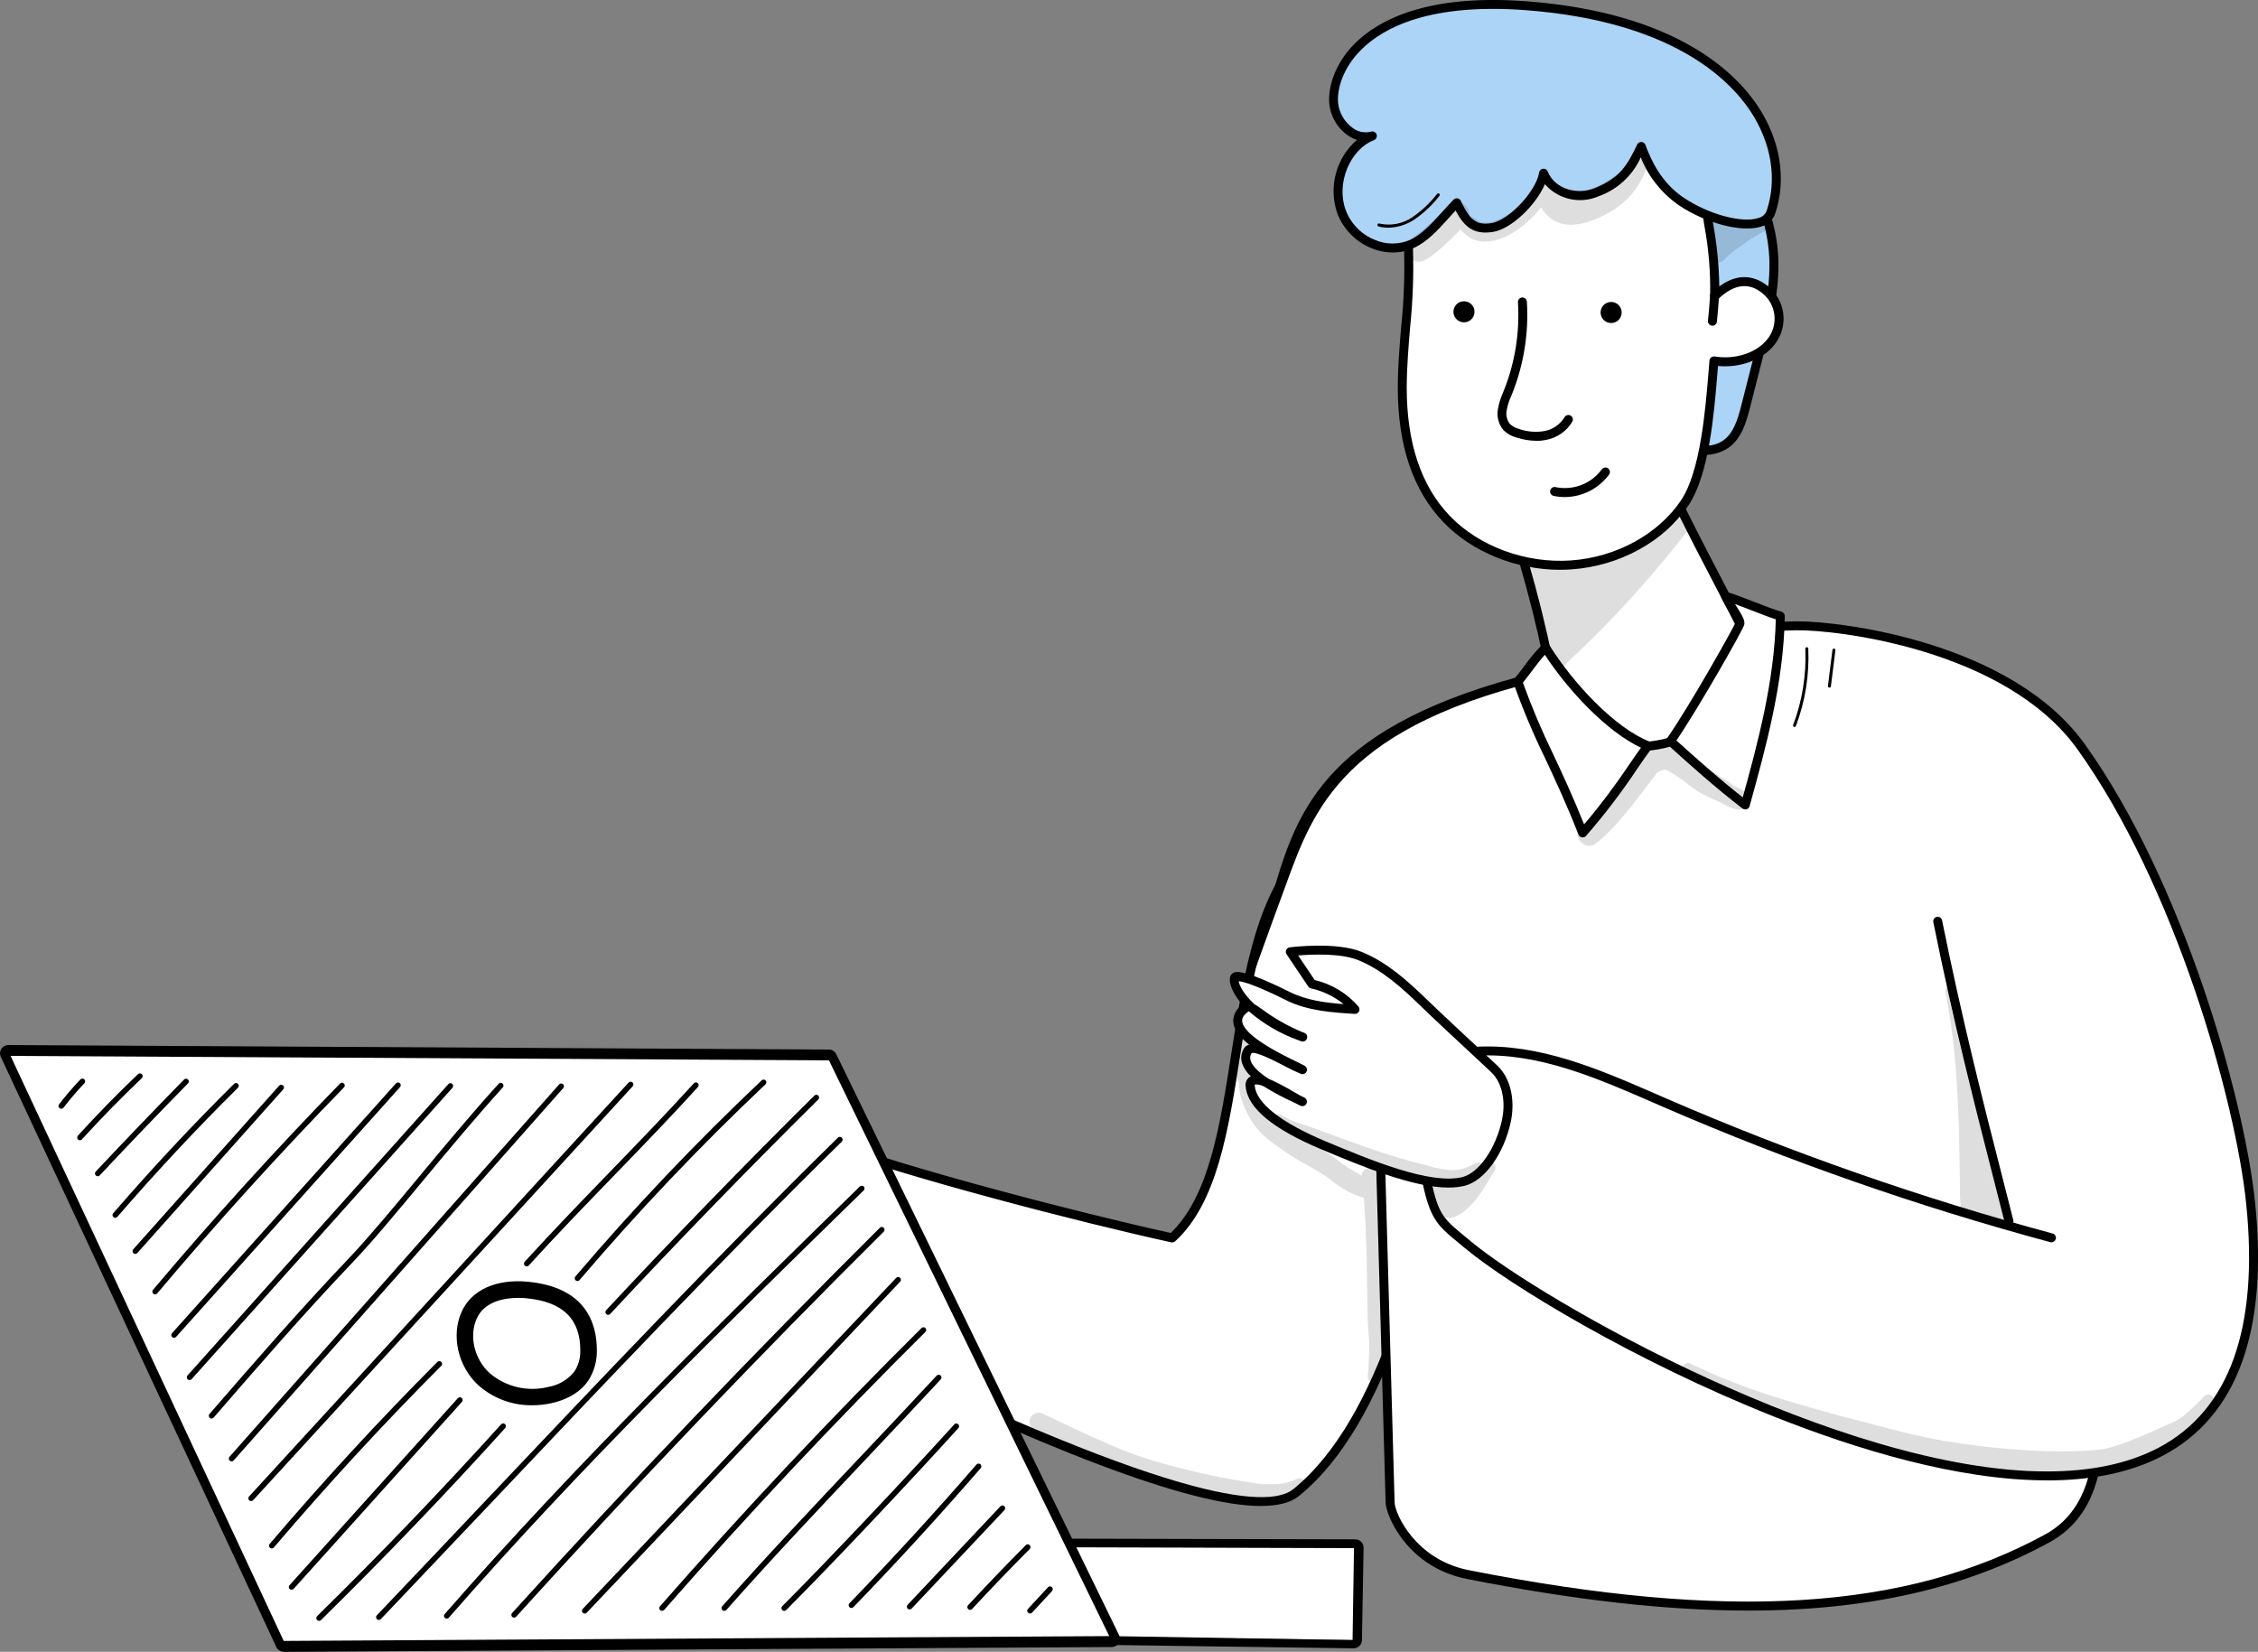
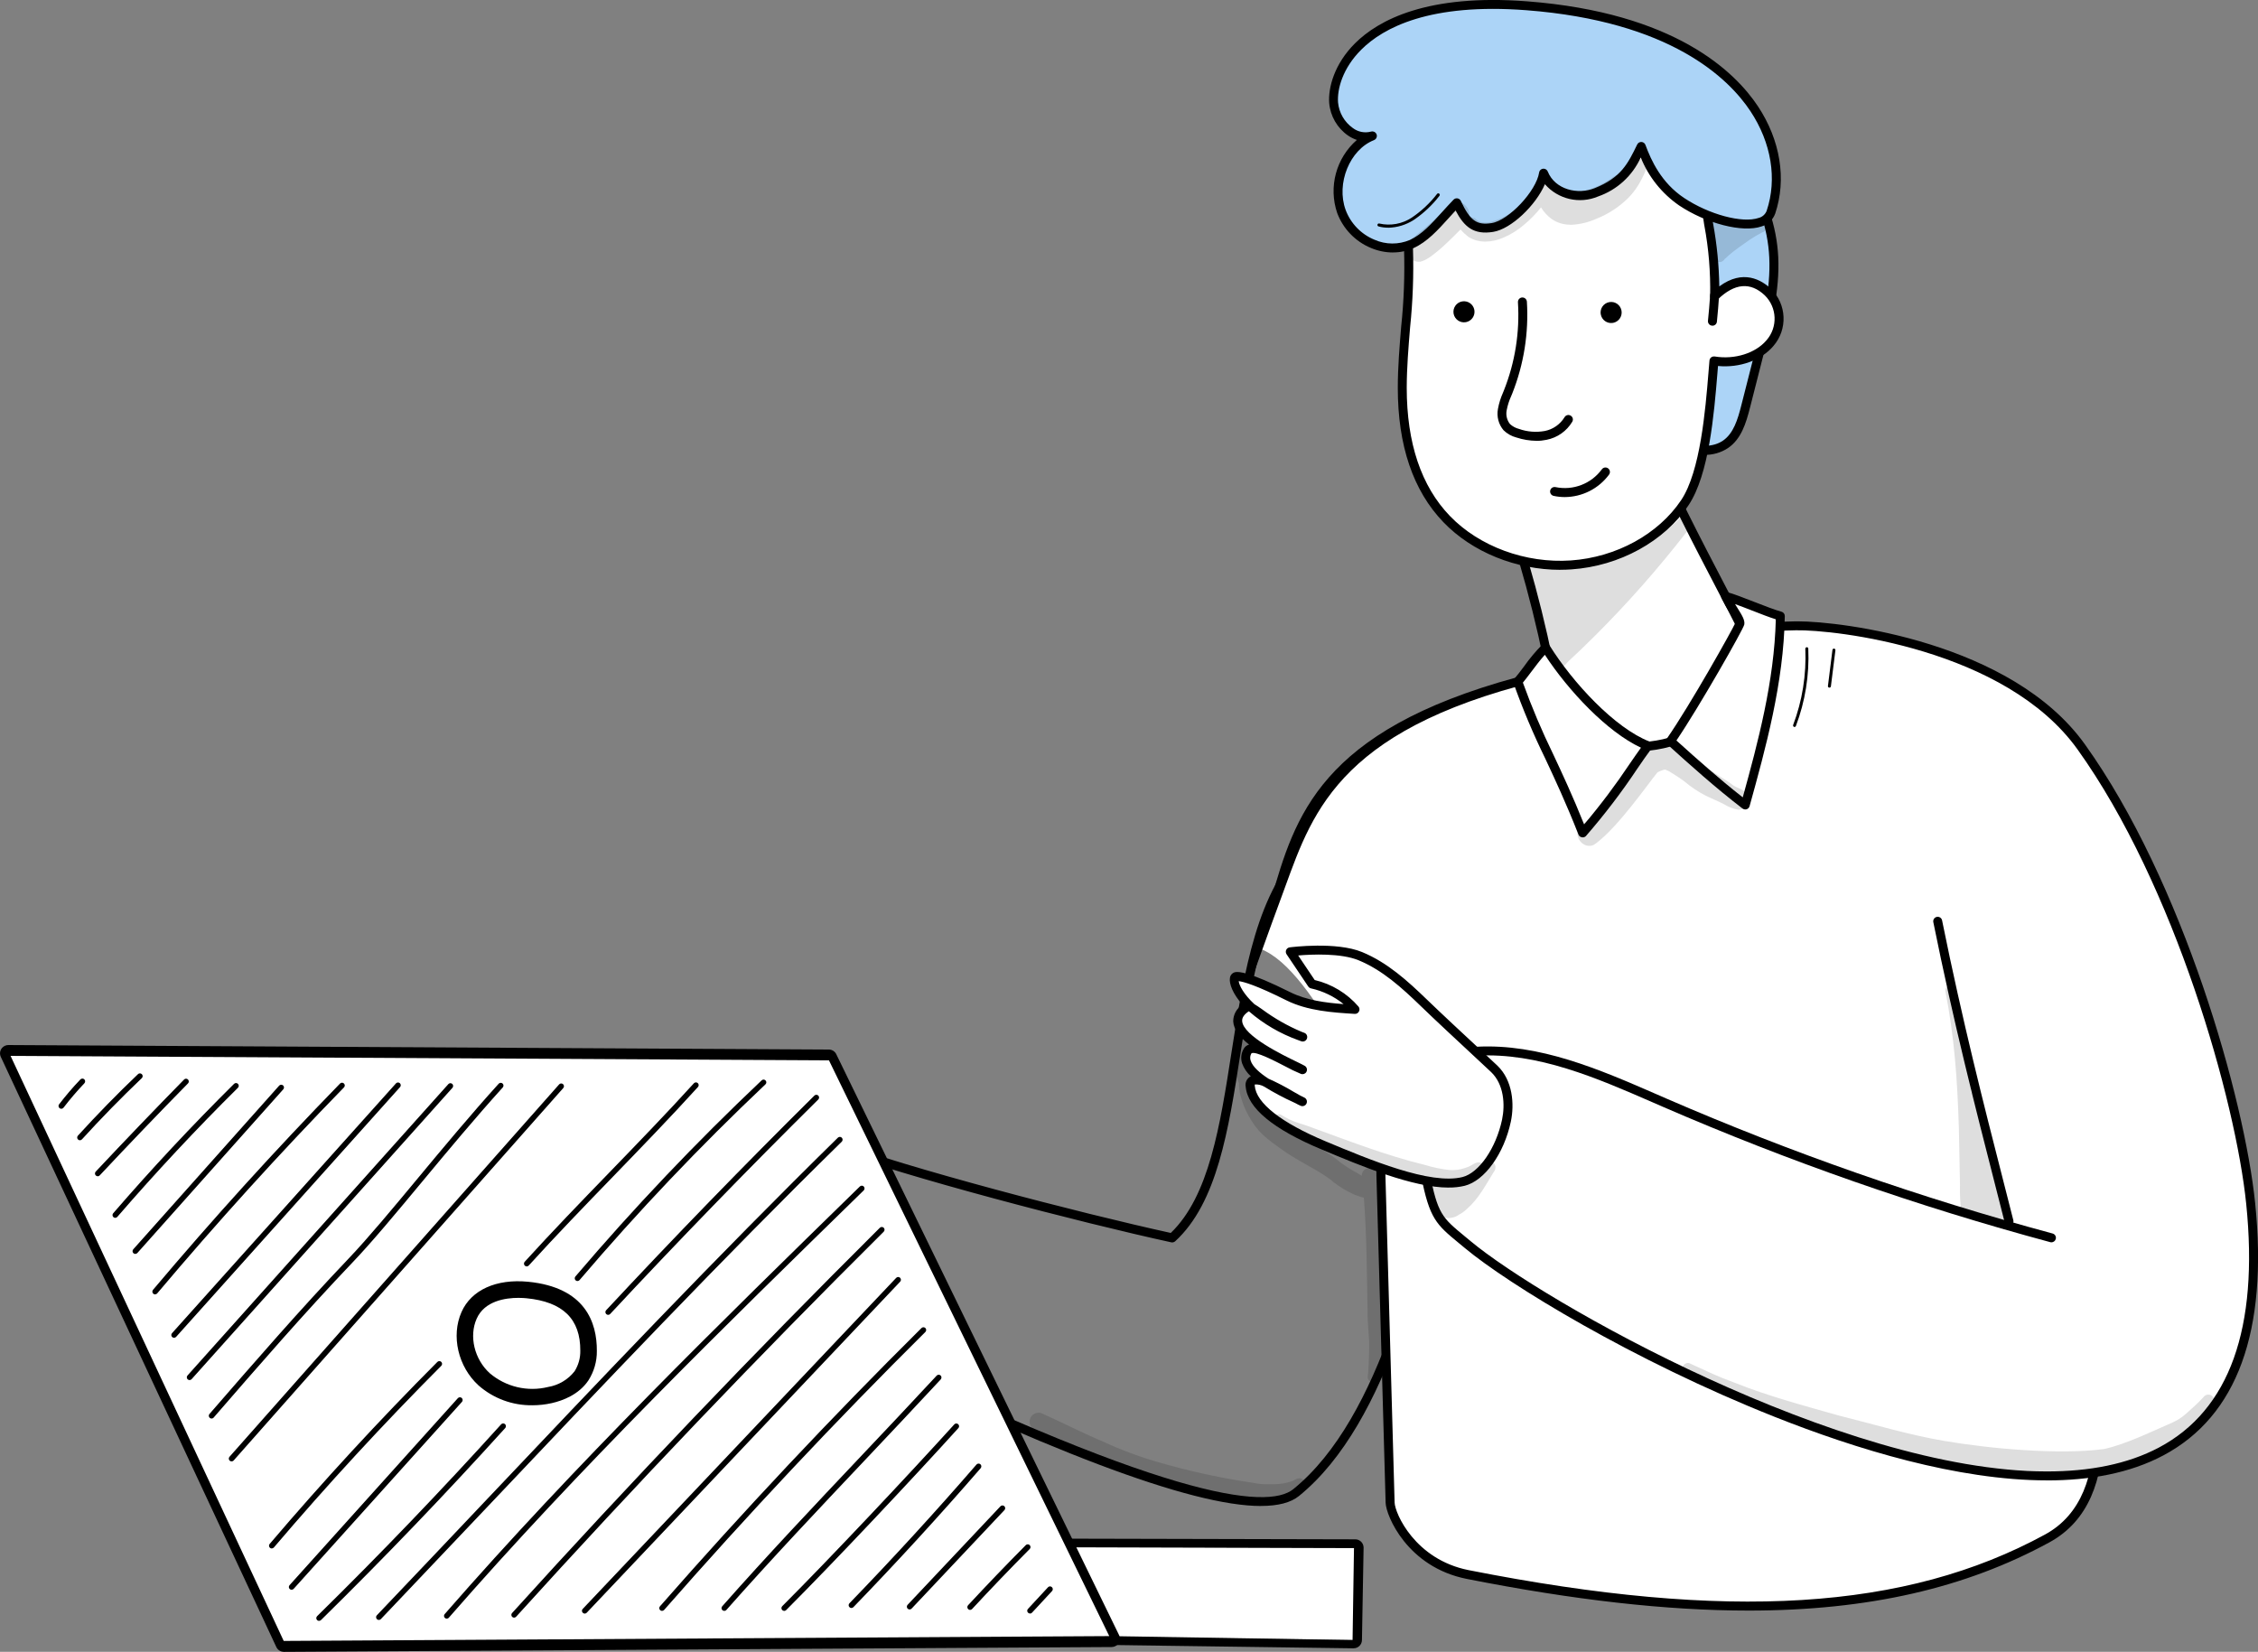
<svg xmlns="http://www.w3.org/2000/svg" id="Livello_1" data-name="Livello 1" viewBox="0 0 510.24 373.25">
  <rect x="0" y="0" width="510.24" height="373.25" fill="#808080" stroke="none" />
  <defs>
    <style>
      .cls-1 {
        fill: none;
      }

      .cls-2 {
        clip-path: url(#clippath);
      }

      .cls-3 {
        fill: #fff;
      }

      .cls-4 {
        fill: #acd4f7;
      }

      .cls-5 {
        clip-path: url(#clippath-1);
      }

      .cls-6 {
        clip-path: url(#clippath-4);
      }

      .cls-7 {
        clip-path: url(#clippath-3);
      }

      .cls-8 {
        clip-path: url(#clippath-2);
      }

      .cls-9 {
        clip-path: url(#clippath-7);
      }

      .cls-10 {
        clip-path: url(#clippath-8);
      }

      .cls-11 {
        clip-path: url(#clippath-6);
      }

      .cls-12 {
        clip-path: url(#clippath-5);
      }

      .cls-13 {
        clip-path: url(#clippath-9);
      }

      .cls-14 {
        clip-path: url(#clippath-14);
      }

      .cls-15 {
        clip-path: url(#clippath-13);
      }

      .cls-16 {
        clip-path: url(#clippath-12);
      }

      .cls-17 {
        clip-path: url(#clippath-10);
      }

      .cls-18 {
        clip-path: url(#clippath-15);
      }

      .cls-19 {
        clip-path: url(#clippath-11);
      }

      .cls-20 {
        opacity: .13;
      }
    </style>
    <clipPath id="clippath">
      <rect class="cls-1" x="0" y="0" width="510.24" height="373.25" />
    </clipPath>
    <clipPath id="clippath-1">
      <rect class="cls-1" x="0" y="0" width="510.24" height="373.25" />
    </clipPath>
    <clipPath id="clippath-2">
      <rect class="cls-1" x="331.67" y="179.2" width="19.37" height="7.29" />
    </clipPath>
    <clipPath id="clippath-3">
      <rect class="cls-1" x="356.47" y="167.98" width="38.52" height="23.18" />
    </clipPath>
    <clipPath id="clippath-4">
      <rect class="cls-1" x="317.91" y="35.96" width="54.18" height="23.19" />
    </clipPath>
    <clipPath id="clippath-5">
      <rect class="cls-1" x="385.53" y="49.31" width="13.78" height="9.93" />
    </clipPath>
    <clipPath id="clippath-6">
      <rect class="cls-1" x="345.01" y="116.86" width="36.68" height="33.96" />
    </clipPath>
    <clipPath id="clippath-7">
      <rect class="cls-1" x="331.56" y="263.64" width=".23" height=".1" />
    </clipPath>
    <clipPath id="clippath-8">
      <rect class="cls-1" x="287.86" y="251.77" width="50.08" height="23.47" />
    </clipPath>
    <clipPath id="clippath-9">
      <rect class="cls-1" x="439.56" y="222.7" width="14.59" height="54.27" />
    </clipPath>
    <clipPath id="clippath-10">
      <rect class="cls-1" x="380.14" y="307.97" width="120.19" height="24.71" />
    </clipPath>
    <clipPath id="clippath-11">
      <rect class="cls-1" x="232.65" y="319.2" width="62.38" height="19.41" />
    </clipPath>
    <clipPath id="clippath-12">
-       <rect class="cls-1" x="292.33" y="337.56" width=".22" height=".09" />
-     </clipPath>
+       </clipPath>
    <clipPath id="clippath-13">
-       <rect class="cls-1" x="292.28" y="337.66" width=".05" height=".02" />
-     </clipPath>
+       </clipPath>
    <clipPath id="clippath-14">
      <rect class="cls-1" x="306.42" y="270.1" width=".05" height=".02" />
    </clipPath>
    <clipPath id="clippath-15">
      <rect class="cls-1" x="278.98" y="234.11" width="33.53" height="78.26" />
    </clipPath>
  </defs>
  <g class="cls-2">
    <g id="Raggruppa_255" data-name="Raggruppa 255">
      <g id="Raggruppa_254" data-name="Raggruppa 254">
        <g class="cls-5">
          <g id="Raggruppa_253" data-name="Raggruppa 253">
-             <path id="Tracciato_395" data-name="Tracciato 395" class="cls-3" d="m187.95,258.6c16.65,6.34,57.31,16.85,76.9,21.12,19.05-17.47,9.69-68.79,31.24-88.56,2.81-7.39,21.88-15.61,28.9-11.96,8.01,4.16,11.59,42.82,8.27,52.54-7.31,21.39-13.28,83.53-40.4,105.54-10.16,8.26-54.96-9.72-107.21-35.57-8.59-4.25-20.68-4.51-29.99-2.2-19.78,4.91-24.28,4.72-25.51,1.85-1.18-2.76,17.59-6.8,22.7-10.1-12.94,0-31.29,3.66-31.97-2.4-.44-3.91,15.51-1.51,28.94-5.39-17-4.12-32.48,1.92-33.39-4.62-.71-5.09,21.2-1.99,30.35-4.92-7.8-2.96-26.03-.08-26.32-5.55-.2-3.82,15.03-3.27,19.69-3.27,7.04,0,11.7,1.39,18.54-.3-3.53-5.73-16.12-15.06-12.81-16.96,3.54-2.04,6.81.85,15.4,6.24,7.79,4.89,20.37,2.12,26.67,4.52" />
            <path id="Tracciato_396" data-name="Tracciato 396" d="m284.93,340.3c-15.81,0-48.71-12.45-99.73-37.7-7.68-3.8-19.18-4.63-29.29-2.12-20.9,5.18-25.15,4.84-26.68,1.26-.19-.44-.18-.94.03-1.38.82-1.82,5.19-3.37,12.25-5.73,2.23-.74,4.49-1.5,6.44-2.24-2.17.11-4.41.27-6.6.42-11.19.79-20.86,1.47-21.46-3.86-.08-.61.1-1.22.5-1.69,1.34-1.6,5.12-1.84,10.86-2.22,4.62-.22,9.21-.72,13.77-1.5-5.4-.67-10.85-.85-16.28-.54-7.36.24-12.68.41-13.3-4.03-.11-.72.1-1.45.58-2,1.74-2.05,6.86-2.3,15.08-2.52,3.78-.1,7.64-.21,10.89-.61-2.47-.33-5.3-.46-8.07-.6-7.64-.37-14.23-.68-14.45-4.83-.03-.69.23-1.36.72-1.84,2.35-2.45,10.71-2.58,18.37-2.51.62,0,1.16.01,1.61.01,2.33,0,4.37.15,6.35.29,3.49.41,7.02.33,10.49-.24-1.82-2.23-3.77-4.35-5.84-6.34-4.41-4.45-7.1-7.28-6.82-9.33.08-.64.47-1.2,1.04-1.5,3.53-2.03,6.65-.03,12.85,3.97,1.08.7,2.28,1.46,3.59,2.29,4.39,2.75,10.6,2.96,16.08,3.14,3.95.13,7.68.26,10.41,1.29,16.19,6.17,55.7,16.46,76.24,20.96,8.66-8.33,11.13-24.13,13.73-40.85,2.82-18.06,5.73-36.73,16.96-47.19,1.98-4.74,9.11-8.88,14.7-11.01,6.48-2.47,12.29-2.95,15.53-1.26,8.76,4.54,12.01,44.25,8.76,53.76-1.85,5.41-3.63,13.52-5.68,22.91-6.15,28.05-14.57,66.48-35.04,83.09-1.84,1.49-4.7,2.24-8.57,2.24m-117.09-43.26c6.74,0,13.26,1.28,18.26,3.76,77.08,38.14,100.25,40.46,106.13,35.7,19.92-16.17,28.25-54.19,34.33-81.95,2.07-9.45,3.86-17.61,5.75-23.13,3.24-9.49-.49-47.53-7.78-51.31-2.7-1.4-8.01-.88-13.87,1.36-6.74,2.57-12.34,6.71-13.62,10.07-.06.15-.15.28-.26.39-10.85,9.95-13.72,28.36-16.5,46.17-2.7,17.32-5.25,33.69-14.74,42.39-.24.22-.58.31-.9.24-20.45-4.46-60.63-14.91-77.05-21.16-2.41-.92-5.98-1.04-9.76-1.16-5.74-.19-12.24-.41-17.09-3.45-1.32-.83-2.52-1.6-3.61-2.3-6.15-3.96-8.4-5.26-10.74-3.91-.31,1.07,3.78,5.18,6.22,7.65,2.71,2.73,5.51,5.56,6.96,7.9.29.48.14,1.1-.33,1.39-.09.05-.19.1-.29.12-4.76,1.18-8.56.9-12.57.61-1.94-.14-3.95-.29-6.21-.29-.45,0-1,0-1.63-.01-4.09-.04-14.95-.14-16.89,1.88-.17.17-.16.28-.16.33.12,2.32,6.71,2.64,12.52,2.91,4.82.23,9.81.47,13.14,1.74.52.2.79.78.59,1.31-.11.29-.34.51-.64.6-3.98,1.28-10.07,1.45-15.95,1.6-5.79.16-12.35.34-13.59,1.8-.1.11-.15.26-.12.41.35,2.52,4.3,2.52,11.23,2.29,6.01-.19,13.49-.44,21.4,1.48.54.13.88.68.75,1.22-.09.35-.35.63-.7.74-6.37,1.84-13.22,2.29-18.73,2.65-4.25.28-8.65.56-9.43,1.5-.04.04-.06.1-.05.16.38,3.4,10.44,2.69,19.31,2.07,3.94-.28,8.01-.57,11.66-.57.56,0,1.01.46,1.01,1.02,0,.34-.17.66-.46.85-2.23,1.44-6.61,2.91-11.26,4.46-4.07,1.36-10.15,3.4-10.99,4.54,1.03,1.93,5.55,2.06,24.26-2.58,4.06-.99,8.23-1.49,12.42-1.49" />
            <path id="Tracciato_397" data-name="Tracciato 397" class="cls-3" d="m311.59,249.16c.85,30.13,1.69,60.25,2.54,90.38.08,2.75,4.89,13.74,17.54,16.24,49.72,9.82,94.79,11.55,130.94-8.15,19.85-10.82,9.34-45.2,5.12-67.32-53.23-.94-103.08-32.01-156.14-31.15" />
            <path id="Tracciato_398" data-name="Tracciato 398" d="m395.09,363.93c-18.58,0-39.57-2.4-63.62-7.15-13.48-2.66-18.27-14.31-18.36-17.2l-2.54-90.38c-.02-.56.42-1.02.98-1.04,0,0,.01,0,.02,0,27.42-.42,54.37,7.7,80.43,15.58,24.58,7.43,50,15.11,75.74,15.57.48,0,.89.35.98.82.54,2.8,1.17,5.79,1.84,8.94,4.68,22.12,10.52,49.65-7.47,59.45-18.92,10.32-40.91,15.41-67.99,15.41m-82.47-113.77l2.51,89.35c.07,2.45,4.62,12.88,16.73,15.28,58.62,11.58,98.79,9.1,130.25-8.05,16.66-9.08,11.01-35.79,6.46-57.25-.61-2.87-1.19-5.59-1.69-8.18-25.74-.61-51.02-8.25-75.47-15.64-25.59-7.73-52.01-15.74-78.79-15.51" />
            <g id="Raggruppa_213" data-name="Raggruppa 213" class="cls-20">
              <g id="Raggruppa_212" data-name="Raggruppa 212">
                <g class="cls-8">
                  <g id="Raggruppa_211" data-name="Raggruppa 211">
                    <path id="Tracciato_399" data-name="Tracciato 399" d="m333.38,179.75c2.32-1.05,5.24-.29,7.74-.3,2.6.3,5.37-.21,7.88.53,3.39,1.3,2.3,6.51-1.3,6.47-3.5,0-7,.07-10.5,0-1.54-.21-3.35.02-4.52-1.22-1.36-1.39-1.33-3.62.06-4.98.19-.19.41-.36.64-.5" />
                  </g>
                </g>
              </g>
            </g>
            <path id="Tracciato_400" data-name="Tracciato 400" class="cls-3" d="m331.67,281.24c-6.27-5.23-7.62-5.61-9.62-16.16-12.17-12.63-24.38-45.91-37.29-50.68,8.25-22.27,5.65-46.05,58.21-60.37,19.56-6.83,42.13-12.24,62.82-12.63,9.47-.18,48.1,4.47,64.49,27.35,21.84,30.48,35.89,79.39,38.31,103.23,12.19,120.05-150.53,31.26-176.92,9.26" />
            <path id="Tracciato_401" data-name="Tracciato 401" d="m462.55,334.51c-20.17,0-43.16-7.06-61.54-14.36-31.94-12.68-60.16-29.93-69.99-38.13-.47-.39-.91-.76-1.33-1.1-5.11-4.21-6.69-5.51-8.58-15.35-4.99-5.27-9.82-13.63-14.94-22.48-7.12-12.31-18.2-9.7-25.48-12.4-.52-.19-.79-.78-.6-1.3,1.33-3.6,6.12-22.64,7.16-26.23,5.37-18.66,10.92-37.95,55.43-50.09,15.87-5.54,39.69-12.23,63.1-12.67h.51c9.79,0,48.27,4.67,64.82,27.77,22.22,31.02,36.1,80.23,38.49,103.72,2.94,28.93-4.05,48.1-20.75,56.98-7.56,4.02-16.6,5.65-26.29,5.65m-181.79-107.48c7.63,3.57,20.15,2.91,27.16,15.03,4.9,8.47,9.96,17.23,14.85,22.31.14.14.23.32.27.51,1.78,9.39,2.84,10.26,7.93,14.46.42.35.87.71,1.34,1.11,16.12,13.44,83.7,52.03,130.22,52.03,9.55,0,18.2-1.62,25.35-5.42,15.91-8.46,22.54-26.96,19.69-54.99-2.36-23.28-16.11-72.03-38.12-102.74-16.34-22.81-54.97-27.09-63.64-26.92-23.16.44-46.77,7.08-62.51,12.57l-.07.02c-43.44,11.84-47.49,31.26-54.05,48.71-1.43,3.79-7.22,19.95-8.43,23.32" />
            <path id="Tracciato_402" data-name="Tracciato 402" class="cls-3" d="m340.74,115.6c4.96,14.63,8.71,29.64,11.19,44.89.1,1.29.51,2.53,1.19,3.63.85.98,1.95,1.71,3.19,2.09,8.21,3.24,17.66,3.63,25.54-.25s13.78-12.38,12.75-22.16c-5.81-11.66-14.89-27.74-23.12-46.65-9.29,6.66-19.27,12.28-30.74,18.45" />
            <path id="Tracciato_403" data-name="Tracciato 403" d="m369.3,169.77c-4.58-.03-9.11-.92-13.36-2.62-1.42-.45-2.68-1.29-3.63-2.43-.78-1.23-1.25-2.62-1.37-4.07-2.48-15.19-6.21-30.15-11.15-44.72-.16-.47.04-.98.48-1.22,12.32-6.63,21.75-12.01,30.63-18.38.46-.33,1.09-.22,1.41.23.04.06.08.12.11.19,5.82,13.37,12.17,25.54,17.27,35.31,2.12,4.06,4.12,7.89,5.82,11.3.05.11.09.23.1.35,1,9.45-4.35,18.76-13.31,23.17-4.05,1.95-8.5,2.94-12.99,2.9m-27.33-53.68c4.84,14.42,8.51,29.22,10.96,44.23.09,1.13.43,2.22,1,3.19.74.82,1.69,1.43,2.75,1.75,8.56,3.38,17.57,3.3,24.72-.21,6.78-3.33,13.16-11.1,12.21-20.96-1.67-3.35-3.64-7.12-5.72-11.1-4.97-9.52-11.13-21.31-16.84-34.3-8.49,5.99-17.52,11.16-29.08,17.4" />
            <path id="Tracciato_404" data-name="Tracciato 404" class="cls-3" d="m377.49,167.48c5.33,4.81,10.66,9.62,16.89,14.41,3.85-13.9,7.7-28.2,7.93-42.71-2.91-.78-9.45-3.67-12.36-4.45,1.33,2.82,3.41,5.2,3.21,6.2-.13.64-10.22,18.72-15.67,26.54" />
            <path id="Tracciato_405" data-name="Tracciato 405" d="m394.38,182.91c-.22,0-.44-.07-.62-.21-6.25-4.81-11.68-9.7-16.93-14.44-.39-.34-.46-.92-.18-1.35,5.23-7.51,14.71-24.41,15.5-26.19-.34-.77-.75-1.51-1.23-2.2-.7-1.08-1.33-2.19-1.9-3.34-.24-.51-.02-1.11.48-1.35.22-.1.46-.12.7-.06,1.51.4,3.83,1.3,6.28,2.26,2.3.89,4.68,1.82,6.08,2.19.45.12.76.53.75.99-.23,15.08-4.34,29.89-7.96,42.96-.09.32-.34.58-.65.69-.1.03-.21.05-.32.05m-15.55-15.58c4.68,4.22,9.53,8.57,14.98,12.84,3.42-12.36,7.13-26.22,7.47-40.23-1.47-.46-3.45-1.23-5.52-2.04-1.26-.49-2.55-.99-3.69-1.4.2.33.39.64.58.94,1.02,1.64,1.7,2.72,1.5,3.7-.22,1.07-10.13,18.51-15.33,26.18" />
            <path id="Tracciato_406" data-name="Tracciato 406" class="cls-3" d="m349.25,146.33c5.08,8.14,14.74,18.91,23.12,22.18-3.38,4.51-7.41,11.36-14.75,19.69-5.98-15.23-10.52-22.15-14.66-34.16,1.68-1.91,4.12-5.69,6.29-7.7" />
            <path id="Tracciato_407" data-name="Tracciato 407" d="m357.62,189.21c-.42,0-.79-.25-.94-.64-2.79-7.09-5.31-12.48-7.53-17.23-2.7-5.52-5.09-11.19-7.14-16.98-.12-.35-.04-.73.2-1,.62-.7,1.36-1.69,2.15-2.74,1.26-1.79,2.67-3.47,4.21-5.03.22-.21.52-.3.82-.26.3.04.57.21.73.47,5.31,8.51,14.79,18.72,22.63,21.77.3.11.52.36.61.67.09.3.03.63-.16.89-.99,1.32-2.02,2.82-3.21,4.55-3.53,5.31-7.41,10.39-11.59,15.2-.19.22-.47.34-.76.34m-13.51-34.96c2,5.53,4.29,10.95,6.87,16.23,2.07,4.43,4.4,9.4,6.96,15.8,3.71-4.39,7.16-8.98,10.35-13.76.91-1.32,1.72-2.5,2.5-3.58-7.65-3.55-16.4-12.86-21.72-20.99-1.04,1.14-2.12,2.58-3.11,3.9-.66.88-1.29,1.71-1.86,2.4" />
            <g id="Raggruppa_216" data-name="Raggruppa 216" class="cls-20">
              <g id="Raggruppa_215" data-name="Raggruppa 215">
                <g class="cls-7">
                  <g id="Raggruppa_214" data-name="Raggruppa 214">
                    <path id="Tracciato_408" data-name="Tracciato 408" d="m394.52,179.18c-.75-.93-2.01-1.11-2.95-1.77-1.04-.93-4.16-2.49-6.76-4.76-1.7-1.33-3.47-2.55-5.32-3.66-1.16-.74-2.53-1.1-3.91-1-1.52.31-2.94.97-4.17,1.91-.78.79-1.46,1.69-2.02,2.65-2.11,2.94-4.32,5.8-6.68,8.53-1.14,1.5-2.42,2.9-3.82,4.16-.65.66-1.62,1.04-2.04,1.91-1.46,2.39,1.65,5.21,3.76,3.44,5.02-3.72,11.6-13.19,13.87-16,.05-.05.11-.08.16-.12.34-.17.69-.32,1.05-.44l.12-.04c.14-.03.29-.07.43-.11h.02c.26.1.52.21.77.34l.31.17c1.13.7,2.26,1.41,3.32,2.21,1.43,1.21,2.99,2.26,4.65,3.12,1.4.7,2.85,1.28,4.24,1.99.98.62,2.06,1.04,3.2,1.25,1.83.14,2.95-2.32,1.78-3.79" />
                  </g>
                </g>
              </g>
            </g>
            <path id="Tracciato_409" data-name="Tracciato 409" d="m318.55,259.83c-.52,0-.95-.39-1.01-.9-1.44-13.18-3.6-26.28-6.45-39.23-.12-.55.22-1.09.77-1.21s1.09.22,1.21.77c2.87,13.02,5.04,26.19,6.49,39.45.06.56-.34,1.06-.9,1.12-.04,0-.07,0-.11,0" />
            <path id="Tracciato_410" data-name="Tracciato 410" class="cls-4" d="m325.48,43.01c7.92,18.85,20.55,35.36,36.68,47.92,5.32,4.13,11.07,7.84,17.48,9.89,3.39,1.09,7.36,1.61,10.29-.41,2.73-1.88,3.73-5.37,4.55-8.58,1.01-3.97,2.02-7.93,3.03-11.9,1.82-7.15,3.66-14.43,3.31-21.81-.67-14.18-9.86-27.29-22.29-34.14s-27.66-7.78-41.35-4.01c-3.23.76-6.28,2.13-9,4.03-2.73,1.94-4.52,4.94-4.93,8.27-.23,3.01.31,6.15,2.23,10.73" />
            <path id="Tracciato_411" data-name="Tracciato 411" d="m385.05,102.79c-1.95-.04-3.88-.38-5.73-1.01-5.61-1.79-11.27-4.99-17.79-10.06-16.29-12.66-29.03-29.3-37-48.33-1.87-4.48-2.56-7.83-2.3-11.2.42-3.62,2.35-6.89,5.33-9,2.82-1.98,5.99-3.4,9.34-4.2,14.7-4.04,30.04-2.55,42.11,4.1,13.2,7.27,22.15,21,22.82,34.98.36,7.58-1.52,14.97-3.34,22.1l-3.03,11.9c-.93,3.67-2.02,7.14-4.96,9.16-1.61,1.07-3.52,1.61-5.45,1.55m-31.76-84c-5.35,0-10.68.74-15.84,2.16-3.1.73-6.04,2.04-8.66,3.86-2.51,1.76-4.16,4.5-4.54,7.54-.23,3.03.41,6.1,2.15,10.26,7.84,18.7,20.36,35.07,36.37,47.51,6.33,4.92,11.78,8.01,17.17,9.73,4.08,1.3,7.24,1.21,9.41-.28,2.36-1.63,3.31-4.71,4.14-7.99l3.03-11.9c1.78-6.99,3.63-14.22,3.28-21.5-.63-13.3-9.18-26.37-21.77-33.3-7.61-4.07-16.12-6.16-24.75-6.08" />
            <path id="Tracciato_412" data-name="Tracciato 412" class="cls-3" d="m318.27,56.17c.57,10.5-1.4,20.96-1.41,31.46s2.26,21.6,10.02,29.67c6.84,7.11,17.67,11.09,28.17,10.37s20.38-6.14,25.68-14.08c4.99-7.47,5.83-23.82,6.57-32.01,4.67.78,9.85-.69,12.66-4.03,2.89-3.37,2.68-8.4-.48-11.52-3.24-3.07-7.36-3.58-12.04.94.12-5.49-.34-10.97-1.36-16.37-1.38-8.23-1.59-20.43-7.09-23.97-3.12-2-9.68-3.78-13.36-4.8-6.35-1.76-15.16,2.37-21.8,2.3s-13.42,3.19-18.76,6.61c-6.39,4.09-7.22,17.57-6.79,25.42" />
            <path id="Tracciato_413" data-name="Tracciato 413" d="m352.59,128.76c-9.99,0-19.93-4-26.43-10.77-6.85-7.12-10.31-17.34-10.3-30.37,0-4.62.39-9.28.76-13.79.62-5.85.83-11.74.65-17.62-.19-3.5-.74-21.21,7.26-26.33,7.11-4.55,13.57-6.83,19.32-6.77,2.94-.12,5.87-.56,8.71-1.32,4.6-1.01,9.36-2.06,13.35-.95l.42.12c3.77,1.05,10.09,2.79,13.22,4.81,4.76,3.06,5.84,11.61,6.78,19.16.24,1.95.48,3.8.76,5.49l.04.21c.85,4.65,1.31,9.37,1.38,14.09,5.37-3.97,9.55-1.46,11.68.55,3.57,3.48,3.81,9.14.55,12.91-2.73,3.24-7.65,4.99-12.52,4.52-.05.54-.09,1.11-.14,1.71-.75,9.08-1.88,22.8-6.5,29.72-5.49,8.22-15.62,13.78-26.45,14.53-.84.06-1.69.09-2.54.09m-33.3-72.65c.19,5.97-.03,11.95-.65,17.89-.37,4.47-.75,9.09-.76,13.62,0,12.5,3.27,22.24,9.74,28.97,6.65,6.91,17.14,10.77,27.37,10.06s19.76-5.93,24.91-13.64c4.33-6.48,5.48-20.43,6.16-28.76.08-1,.16-1.93.23-2.77.05-.56.54-.97,1.1-.92.03,0,.05,0,.08,0,4.52.75,9.23-.73,11.72-3.68,2.57-2.95,2.39-7.39-.4-10.13-3.24-3.07-6.82-2.76-10.64.94-.4.39-1.04.38-1.43-.03-.19-.2-.3-.47-.28-.75.11-5.35-.32-10.69-1.31-15.95l-.04-.21c-.29-1.73-.52-3.6-.77-5.57-.89-7.11-1.91-15.16-5.87-17.71-2.88-1.85-9-3.55-12.66-4.56l-.42-.12c-3.51-.97-8.01.02-12.37.98-3,.78-6.07,1.24-9.17,1.36h-.18c-5.27,0-11.33,2.17-18.02,6.45-5.47,3.5-6.83,15.39-6.33,24.51" />
            <path id="Tracciato_414" data-name="Tracciato 414" class="cls-4" d="m400.19,47.96c5.74-17.13-8.15-43.03-55.19-46.64-36.57-2.8-44.19,14.56-43.63,21.92.35,4.59,4.7,8.72,8.74,7.48-6,2.33-9.38,10.55-7,17.06s10.03,10.05,15.9,7.36c3.84-1.76,6.52-5.55,10.17-9.31,2,4.26,3.75,6.27,8.06,5.58s10.84-7.58,11.55-12.28c1.82,4.52,7.42,6.15,11.94,4.33,6.2-2.49,7.87-5.7,10.13-10.36,1.64,4.46,4.17,9.18,9.11,12.48,7.49,4.99,18.6,7.2,20.21,2.38" />
            <path id="Tracciato_415" data-name="Tracciato 415" d="m314.77,57.05c-1.7,0-3.39-.35-4.96-1.01-3.54-1.46-6.31-4.33-7.65-7.92-2-5.89-.24-12.41,4.45-16.5-.72-.24-1.4-.58-2.02-1.01-2.42-1.69-3.97-4.37-4.23-7.31-.26-3.45,1.13-8.81,5.82-13.5,5.3-5.28,16.35-11.23,38.89-9.5,33.41,2.56,47.02,15.95,52.16,23.7,5.09,7.67,6.51,16.51,3.91,24.27-.51,1.41-1.66,2.49-3.1,2.9-4.26,1.46-12.45-.63-18.63-4.76-3.88-2.69-6.89-6.45-8.65-10.83-1.87,4.14-5.36,7.33-9.65,8.82-4.19,1.76-9.03.64-12.01-2.78-2.03,4.75-7.62,10.14-11.7,10.78-4.4.7-6.53-1.12-8.48-4.83-.54.58-1.05,1.15-1.56,1.71-2.49,2.76-4.85,5.36-7.92,6.77-1.47.66-3.06,1-4.67.99m-4.65-27.34c.56,0,1.01.46,1.01,1.02,0,.42-.26.79-.64.94-5.48,2.13-8.6,9.8-6.42,15.77,1.14,3.06,3.5,5.5,6.52,6.74,2.55,1.13,5.45,1.14,8.01.05,2.7-1.24,4.81-3.58,7.26-6.29.83-.92,1.68-1.86,2.6-2.81.39-.4,1.03-.41,1.43-.02.09.09.16.19.21.3,2.1,4.47,3.6,5.55,6.98,5.01,3.87-.61,10.07-7.24,10.72-11.43.08-.55.6-.93,1.15-.85.35.05.65.29.79.62,1.67,4.14,6.84,5.3,10.62,3.77,5.97-2.4,7.49-5.53,9.6-9.87.18-.37.56-.59.96-.57.41.02.76.28.9.66,1.29,3.51,3.6,8.57,8.72,11.98,5.62,3.75,13.18,5.78,16.85,4.53.84-.21,1.53-.82,1.83-1.63,2.4-7.16,1.06-15.36-3.68-22.51-4.94-7.44-18.08-20.3-50.63-22.8-21.79-1.67-32.31,3.93-37.31,8.92-4.21,4.2-5.46,8.91-5.24,11.92.22,2.33,1.44,4.44,3.35,5.79,1.17.88,2.68,1.18,4.09.8.1-.03.2-.05.3-.05m90.07,18.25h0Z" />
            <path id="Tracciato_416" data-name="Tracciato 416" d="m328.47,70.88c-.23-1.29.62-2.53,1.92-2.77,1.29-.23,2.53.62,2.77,1.92.23,1.29-.62,2.53-1.92,2.77-.01,0-.02,0-.03,0-1.28.22-2.5-.64-2.74-1.92" />
            <path id="Tracciato_417" data-name="Tracciato 417" d="m361.72,71.04c-.23-1.29.62-2.53,1.92-2.77s2.53.62,2.77,1.92c.23,1.29-.62,2.53-1.92,2.77-.01,0-.02,0-.03,0-1.28.22-2.5-.64-2.73-1.92" />
            <path id="Tracciato_418" data-name="Tracciato 418" d="m353.59,112.32c-.85,0-1.69-.09-2.52-.27-.55-.12-.89-.66-.77-1.21.12-.55.66-.89,1.21-.77h0c3.97.82,8.06-.75,10.46-4.02.33-.45.96-.55,1.41-.22s.55.96.22,1.41c-2.35,3.18-6.06,5.06-10.02,5.08" />
            <path id="Tracciato_419" data-name="Tracciato 419" d="m347.2,99.61c-1.54-.02-3.07-.27-4.53-.75-1.1-.28-2.1-.85-2.92-1.65-1.12-1.33-1.58-3.09-1.26-4.8.23-1.28.62-2.52,1.15-3.7l.21-.52c2.51-6.32,3.59-13.11,3.16-19.9-.03-.56.39-1.04.95-1.07.56-.03,1.03.39,1.07.94.44,7.08-.69,14.18-3.31,20.77l-.22.53c-.47,1.03-.82,2.11-1.03,3.22-.23,1.1.04,2.25.74,3.14.58.53,1.28.91,2.04,1.1,1.86.66,3.86.82,5.81.47,1.86-.36,3.48-1.49,4.47-3.1.28-.49.89-.66,1.38-.38s.66.89.38,1.38c-1.27,2.13-3.38,3.61-5.81,4.09-.76.16-1.54.24-2.32.24" />
            <path id="Tracciato_420" data-name="Tracciato 420" d="m386.96,73.59s-.07,0-.11,0c-.55-.06-.96-.56-.9-1.11.23-2.24.32-3.39.49-5.8.02-.56.49-1,1.05-.97s1,.49.97,1.05c0,.02,0,.04,0,.07-.16,2.26-.25,3.5-.49,5.86-.05.52-.49.91-1.01.91" />
            <g id="Raggruppa_219" data-name="Raggruppa 219" class="cls-20">
              <g id="Raggruppa_218" data-name="Raggruppa 218">
                <g class="cls-6">
                  <g id="Raggruppa_217" data-name="Raggruppa 217">
                    <path id="Tracciato_421" data-name="Tracciato 421" d="m319.17,53.85c1.93-1.63,3.93-3.18,5.76-4.95,1.24-.94,2.16-2.59,3.65-3.08,2.02-.67,3.6,1.23,3.49,3.05.37.22.78.37,1.21.44.05.06.1.12.16.17l.12.11c.16.12.31.24.48.35.07.04.14.08.21.12.15.05.3.1.45.14.51.08,1.02.11,1.54.08h.03c2.12-.46,4.11-1.38,5.82-2.71.05-.03.1-.08.14-.11.1-.09.68-.57.89-.77,1.11-.99,2.16-2.04,3.16-3.14.23-.31.45-.62.65-.95,0-1.04.74-1.93,1.76-2.11,1.02-.08,1.9.69,1.98,1.7,0,.07,0,.15,0,.22-.01.14-.03.29-.06.43,0,.03.01.06.02.08.03.07.05.1.05.13.08.03.15.06.22.1.32-.05.66,0,.94.16l.39.16c.95.35,1.93.64,2.93.85.34-.49.87-.81,1.46-.88,2.39-.44,4.67-1.36,6.71-2.68,1.18-.56.82-.81,2.85-1.56.51-.08,1.04.03,1.48.3.17-.25.34-.5.49-.75.27-.51.38-.73.45-.87.63-.62,1.23-1.26,1.82-1.92.87-.04,1.61.64,1.65,1.51.04.41-.05.83-.26,1.19-.27.64-.56,1.28-.89,1.89.11-.22.24-.59.08-.17-.79,1.64-1.85,3.14-3.14,4.43-2.04,1.99-4.46,3.57-7.11,4.62-1.77.79-3.67,1.26-5.61,1.36-.15,0-.3,0-.45,0,.05,0,.13-.02.2-.02-1.56.03-3.1-.44-4.37-1.36-.92-.7-1.7-1.56-2.3-2.55-1.1,1.39-2.34,2.67-3.7,3.81-1.41,1.24-3.01,2.26-4.74,3-2.52,1.11-5.62,1.41-8.03-.19-.62-.48-1.2-1.03-1.71-1.63-1.49,1.51-3,2.99-4.57,4.39-1.38,1.11-2.76,2.42-4.48,2.89-2.97.33-4.18-3.53-1.81-5.29" />
                  </g>
                </g>
              </g>
            </g>
            <g id="Raggruppa_222" data-name="Raggruppa 222" class="cls-20">
              <g id="Raggruppa_221" data-name="Raggruppa 221">
                <g class="cls-12">
                  <g id="Raggruppa_220" data-name="Raggruppa 220">
                    <path id="Tracciato_422" data-name="Tracciato 422" d="m399.11,50.22c-.59-1.23-1.66-.91-2.52-.73-1.27.25-2.59.29-3.88.5-.94.21-1.89.35-2.85.43h.03c-.3.02-.54.03,0,0-.51.05-1.06-.03-1.56.06-.12-.3-.32-.56-.57-.76-1.13-.96-2.59.23-2.15,1.76.35,1.16.63,2.34.85,3.53.11,1.73.38,4.49,2.38,4.19.39-.11.72-.37.92-.72-.04.14.83-.78,1.06-.93.93-.84,2.73-2.09,4.5-3.34.91-.61,1.86-1.17,2.84-1.68.08-.03.16-.06.23-.09s.17-.06.27-.11c.68-.48.88-1.4.46-2.12" />
                  </g>
                </g>
              </g>
            </g>
            <g id="Raggruppa_225" data-name="Raggruppa 225" class="cls-20">
              <g id="Raggruppa_224" data-name="Raggruppa 224">
                <g class="cls-11">
                  <g id="Raggruppa_223" data-name="Raggruppa 223">
                    <path id="Tracciato_423" data-name="Tracciato 423" d="m379.8,116.86c-1.18,1.29-2.52,2.44-3.97,3.41l-.16.18s-.04-.01-.06-.02c-3.06,1.93-6.32,3.51-9.73,4.72-.64.28-1.28.54-1.92.77,0,0-.69.25-1.41.47-1.24.38-8.11.81-17.54.49.18.71.94,3.64,1.13,4.34,2.05,7.88,3.07,11.84,3.1,12.36.12,2.18-.09,3.84,1.1,5.38.71.88,1.67,1.53,2.75,1.86.41-.38.79-.78,1.14-1.21,2.05-1.9,4.11-3.88,6.18-5.94,7.36-7.34,14.25-15.14,20.63-23.36.81-.73.87-1.99.14-2.8-.35-.39-.84-.62-1.36-.65" />
                  </g>
                </g>
              </g>
            </g>
            <path id="Tracciato_424" data-name="Tracciato 424" d="m313.69,51.45c-.74,0-1.48-.09-2.19-.29-.18-.05-.28-.24-.23-.42.05-.18.24-.28.42-.23h0c2.53.58,5.19.09,7.35-1.35,2.17-1.47,4.1-3.28,5.7-5.35.12-.15.33-.17.48-.05.15.12.17.33.05.48,0,0,0,0,0,.01-1.65,2.13-3.63,3.99-5.87,5.49-1.71,1.08-3.68,1.68-5.7,1.72" />
            <path id="Tracciato_425" data-name="Tracciato 425" d="m405.52,164.27s-.08,0-.12-.02c-.17-.07-.26-.26-.2-.44,2.07-5.49,3.01-11.35,2.75-17.21,0-.19.14-.34.32-.35.18-.02.34.12.35.29,0,0,0,.02,0,.03.26,5.96-.69,11.91-2.8,17.48-.05.13-.18.22-.32.22" />
            <path id="Tracciato_426" data-name="Tracciato 426" d="m413.39,155.38h-.04c-.18-.02-.32-.19-.29-.38l1.02-8.16c.03-.18.21-.31.39-.28.17.03.29.19.28.36l-1.02,8.16c-.02.17-.16.3-.33.29" />
            <path id="Tracciato_427" data-name="Tracciato 427" class="cls-3" d="m321.81,226.69c-4.3-4.15-8.82-8.3-14.44-10.63s-15.83-1-15.83-1l4.9,7.29c3.77.81,7.18,2.82,9.72,5.73-5.16-.32-10.5-.69-15.09-2.98-2.16-1.08-9.32-4.61-11.76-4.45-1.52.1.26,8.2,15.07,13.66-6.86-2.49-11.68-7.35-12.44-6.88-8.8,5.37,10.45,13.09,12.36,14.26-2.93-1.07-11.08-6.45-12.38-4.23-2.99,5.08,10.06,10.18,12.38,11.45-2.1-.81-12.2-7.9-11.81-3.47.57,6.38,12.28,11.56,16.57,13.36,10.44,4.37,24.1,10.05,31.64,8.15,4.08-1.03,8.23-6.87,9.68-13.75.84-4,.27-8.78-2.75-11.68-1.21-1.17-11.53-10.69-15.83-14.85" />
            <path id="Tracciato_428" data-name="Tracciato 428" d="m327.35,268.35c-8.13,0-19.81-4.89-28.67-8.6-10.98-4.59-16.76-9.37-17.19-14.2-.16-.85.19-1.71.9-2.2.09-.05.18-.1.27-.14-.9-.81-1.58-1.82-1.99-2.96-.35-1.1-.21-2.3.39-3.29.26-.45.69-.79,1.2-.92-2.13-1.68-3.5-3.43-3.59-5.26,0-1.53.79-2.96,2.1-3.75-2.27-2.54-3.02-4.78-2.85-5.97.05-.74.62-1.34,1.36-1.41.68-.05,2.77-.19,12.28,4.55,3.67,1.83,7.98,2.39,12.05,2.69-2.13-1.73-4.64-2.94-7.32-3.54-.27-.05-.5-.21-.66-.43l-4.9-7.29c-.31-.46-.19-1.09.27-1.4.13-.09.28-.14.44-.16.43-.06,10.55-1.33,16.35,1.06,5.73,2.37,10.25,6.48,14.75,10.83,2.88,2.79,8.51,8.03,12.24,11.49,1.82,1.69,3.19,2.97,3.59,3.35,3.49,3.36,3.86,8.72,3.04,12.62-1.54,7.28-5.92,13.38-10.42,14.52-1.18.28-2.39.42-3.61.4m-43.85-23.3s0,.12,0,.32c.35,3.91,6.01,8.35,15.95,12.51,10.02,4.19,23.74,9.93,31,8.1,3.73-.94,7.57-6.52,8.94-12.97.71-3.37.44-7.96-2.46-10.74-.4-.38-1.76-1.65-3.57-3.33-3.73-3.47-9.37-8.71-12.26-11.52-4.36-4.22-8.72-8.19-14.12-10.42-3.99-1.65-10.59-1.35-13.66-1.09l3.73,5.55c3.85.9,7.32,3.01,9.9,6,.25.31.3.74.11,1.1-.18.36-.56.58-.96.55-4.98-.31-10.63-.66-15.48-3.08-6.78-3.39-9.6-4.18-10.74-4.32.11.94,1.08,2.92,3.54,5.2.49.29,1.07.69,1.81,1.21,2.74,2.02,5.71,3.71,8.84,5.03.22.08.44.17.66.25.52.21.77.8.56,1.32-.2.5-.75.75-1.26.58-.24-.08-.48-.17-.71-.26-4.06-1.46-7.82-3.65-11.08-6.47l-.08-.05c-1.04.7-1.54,1.43-1.5,2.18.17,3.38,9.37,7.8,12.39,9.26.88.43,1.46.71,1.77.9.48.29.63.91.34,1.39-.25.42-.76.59-1.22.42-1.23-.51-2.43-1.09-3.6-1.73-2.01-1.04-6.71-3.5-7.58-2.92-.3.49-.37,1.09-.18,1.64.43,1.4,2.09,2.83,4.04,4.1,1.93.86,3.8,1.83,5.61,2.92.53.3,1.04.6,1.48.84.45.21.81.39,1.06.53.49.27.67.88.4,1.38-.24.44-.78.64-1.25.46-.39-.16-.77-.35-1.13-.56-.15-.07-.31-.15-.48-.23-2.3-1.04-4.53-2.23-6.68-3.56-.65-.37-1.4-.54-2.15-.48" />
            <path id="Tracciato_429" data-name="Tracciato 429" d="m463.58,280.73c-.09,0-.18-.01-.26-.04-29.91-8.06-59.2-18.29-87.62-30.62l-2.06-.9c-12.85-5.6-26.13-11.39-39.94-10.62-.56.05-1.05-.37-1.1-.92-.05-.56.37-1.05.92-1.1.02,0,.04,0,.06,0,14.28-.78,27.79,5.09,40.86,10.78l2.06.9c28.33,12.29,57.52,22.49,87.33,30.52.54.15.86.7.71,1.24-.12.44-.52.75-.98.75" />
            <path id="Tracciato_430" data-name="Tracciato 430" d="m453.98,276.98c-.46,0-.87-.32-.98-.76-.77-3.06-1.59-6.28-2.46-9.66-4.03-15.76-9.06-35.37-13.66-58.15-.13-.54.21-1.09.75-1.22.54-.13,1.09.21,1.22.75,0,.02,0,.04.01.07,4.59,22.73,9.6,42.31,13.63,58.05.87,3.38,1.69,6.6,2.46,9.66.14.54-.19,1.09-.73,1.23-.08.02-.17.03-.25.03" />
            <g id="Raggruppa_228" data-name="Raggruppa 228" class="cls-20">
              <g id="Raggruppa_227" data-name="Raggruppa 227">
                <g class="cls-9">
                  <g id="Raggruppa_226" data-name="Raggruppa 226">
                    <path id="Tracciato_431" data-name="Tracciato 431" d="m331.56,263.74h0c.22-.09.38-.17,0,0" />
                  </g>
                </g>
              </g>
            </g>
            <g id="Raggruppa_231" data-name="Raggruppa 231" class="cls-20">
              <g id="Raggruppa_230" data-name="Raggruppa 230">
                <g class="cls-10">
                  <g id="Raggruppa_229" data-name="Raggruppa 229">
                    <path id="Tracciato_432" data-name="Tracciato 432" d="m337.35,262.62c-.71-.51-1.69-.34-2.2.36-.04.05-.07.11-.11.17-.15-.24-.38-.42-.65-.49-1-.17-1.88.81-2.83,1.08l-.23.1c.58-.25-.12.04-.39.12-1.08.35-2.22.49-3.35.43-1.9-.21-3.78-.6-5.61-1.16-9.04-2.19-17.71-5.63-26.43-8.78-.94-.28-2.78-.93-3.19-1.06-.04-.02-.09-.04-.13-.06-.94-.39-1.84-.86-2.7-1.4-.53-.31-1.22-.13-1.53.4s-.13,1.22.4,1.53c2.31,1.52,7.21,3.41,7.73,3.7,6.09,2.7,12.33,5.05,18.7,7.02,4.88,1.45,8.66,2.57,13.04,2.69.41-.03.81-.09,1.21-.15-.37.24-.74.48-1.12.71-.11.06-.21.13-.32.19-.05,0-.11-.02-.17-.03-.07-.02-.13-.04-.2-.05-.97-.23-2.02-.91-2.98-.3-.9.55-1.18,1.72-.63,2.61.04.06.07.11.11.17-.99,1.78.91,4.18,2.54,4.67.34.11.7.17,1.05.16-.03,0-.03,0,.03,0h.06s.07-.02.11-.02c.6-.04,1.19-.21,1.72-.5.13-.07.26-.15.39-.23-.09.04-.26.11-.36.15.81-.36,1.55-.86,2.18-1.49,2.62-2.27,4.23-5.38,6.02-8.29.22-.25.36-.56.4-.89.09-.52-.13-1.06-.56-1.37m-4.85,3.76c-.06-.12-.13-.23-.22-.33.35-.15.7-.31,1.04-.48-.19.21-.42.44-.82.8" />
                  </g>
                </g>
              </g>
            </g>
            <g id="Raggruppa_234" data-name="Raggruppa 234" class="cls-20">
              <g id="Raggruppa_233" data-name="Raggruppa 233">
                <g class="cls-13">
                  <g id="Raggruppa_232" data-name="Raggruppa 232">
                    <path id="Tracciato_433" data-name="Tracciato 433" d="m442.89,267.98c-.04,1.99.07,3.98.32,5.96,2.32.78,4.68,1.4,7.04,2.05,1.21.33,2.49.63,3.76.98.21-.8.2-1.64-.01-2.43-.07-.39.01.17.03.32-1.25-5.22-3.29-10.26-4.75-15.44-.74-2.43-1.35-4.9-1.88-7.39-.2-1.28-.37-2.38-.52-3.16-.03-.86-.58-1.62-1.4-1.91-.64-5.7-1.51-10.57-2.51-16.63-.37-2.04-.7-4.1-1.14-6.13-.12-.5-.16-1.09-.65-1.36-.52-.29-1.17-.1-1.46.42-.13.24-.17.52-.1.78,1.98,10.26,2.68,19.58,3.03,31.03.08,4.3.18,8.6.25,12.9" />
                  </g>
                </g>
              </g>
            </g>
            <g id="Raggruppa_237" data-name="Raggruppa 237" class="cls-20">
              <g id="Raggruppa_236" data-name="Raggruppa 236">
                <g class="cls-17">
                  <g id="Raggruppa_235" data-name="Raggruppa 235">
                    <path id="Tracciato_434" data-name="Tracciato 434" d="m499.68,315.3c-.62-.34-1.39-.15-1.79.43-.56.61-1.14,1.21-1.75,1.77-2.81,2.5-3.15,3.12-6.52,4.51-3.27,1.4-9.35,4.39-14.19,5.42-9.93,1.35-25.84-.06-36.22-1.86-8.02-1.37-15.81-3.75-23.7-5.71-7.93-2.26-15.94-4.37-23.6-7.44-4.07-1.48-5.62-2.34-10.27-4.43-.73-.09-1.39.43-1.47,1.16-.06.51.18,1.02.63,1.29,10.09,5.59,17.87,8.16,28.69,11.81,15.3,5.49,31.25,9.26,47.52,10.07,6.86.31,13.9.85,20.65-.72,5.2-1.63,13.24-5.66,16.1-7.82,1.89-1.43,3.58-3.09,5.04-4.95.48-.78,2.59-2.23.89-3.53" />
                  </g>
                </g>
              </g>
            </g>
            <g id="Raggruppa_240" data-name="Raggruppa 240" class="cls-20">
              <g id="Raggruppa_239" data-name="Raggruppa 239">
                <g class="cls-19">
                  <g id="Raggruppa_238" data-name="Raggruppa 238">
                    <path id="Tracciato_435" data-name="Tracciato 435" d="m293.6,334.03c-.44.05-.85.21-1.21.46-.12.05-.28.12-.4.18l-.06.02c-1.21.43-2.48.66-3.77.68-4.44.06-2.88-.05-7.65-.72-6.1-1-12.14-2.35-18.08-4.05-4.61-1.28-9.11-2.95-13.45-4.98-3.04-1.2-10.71-5.03-13.77-6.34-1.09-.28-2.2.37-2.49,1.46-.23.87.15,1.79.92,2.26,11.2,5.59,23.01,9.84,35.2,12.69,6.29,1.51,11.26,3.11,16.89,2.9h.03c.2,0,.39,0,.58,0,1.39,0,2.77-.12,4.13-.35.54-.11,1.06-.28,1.56-.5-.03.05-.49.18-.28.13.12-.04.34-.12.52-.2.88-.31,1.71-.77,2.44-1.35.48-.63.36-1.52-.27-2-.24-.19-.54-.29-.85-.29" />
                  </g>
                </g>
              </g>
            </g>
            <g id="Raggruppa_243" data-name="Raggruppa 243" class="cls-20">
              <g id="Raggruppa_242" data-name="Raggruppa 242">
                <g class="cls-16">
                  <g id="Raggruppa_241" data-name="Raggruppa 241">
                    <path id="Tracciato_436" data-name="Tracciato 436" d="m292.33,337.66c.23-.1.36-.15,0,0" />
                  </g>
                </g>
              </g>
            </g>
            <g id="Raggruppa_246" data-name="Raggruppa 246" class="cls-20">
              <g id="Raggruppa_245" data-name="Raggruppa 245">
                <g class="cls-15">
                  <g id="Raggruppa_244" data-name="Raggruppa 244">
                    <path id="Tracciato_437" data-name="Tracciato 437" d="m292.28,337.68l.05-.02-.04.02h0" />
                  </g>
                </g>
              </g>
            </g>
            <g id="Raggruppa_249" data-name="Raggruppa 249" class="cls-20">
              <g id="Raggruppa_248" data-name="Raggruppa 248">
                <g class="cls-14">
                  <g id="Raggruppa_247" data-name="Raggruppa 247">
                    <path id="Tracciato_438" data-name="Tracciato 438" d="m306.45,270.11h-.03s.06.02.03,0" />
                  </g>
                </g>
              </g>
            </g>
            <g id="Raggruppa_252" data-name="Raggruppa 252" class="cls-20">
              <g id="Raggruppa_251" data-name="Raggruppa 251">
                <g class="cls-18">
                  <g id="Raggruppa_250" data-name="Raggruppa 250">
                    <path id="Tracciato_439" data-name="Tracciato 439" d="m311.93,276.41c-.11-2.53-.4-5.04-.59-7.56-.04-1.31-.16-2.62-.38-3.91-.38-.85-1.37-1.24-2.22-.87-.6.26-1,.86-1.01,1.51v.11c-1.13-.75-2.41-1.3-3.52-2.11-1.92-1.26-1.81-1.41-3.32-2.46-2.01-1.36-4.21-2.41-6.29-3.67-2.78-1.74-5.4-3.72-7.83-5.92-1.62-1.66-2.73-3.76-3.19-6.04,0-.06,0-.13,0-.2.04-.41.03-.82-.04-1.23-.08-.27-.21-.51-.38-.73l.05.07c-.08-.14-.17-.26-.29-.36-.02-.03-.04-.07-.06-.11-.1-.26-.17-.52-.23-.78-.26-1.58-.3-3.2-.1-4.79.15-.58.23-1.18.24-1.78-.14-.95-1.02-1.6-1.97-1.46-.67.1-1.22.58-1.41,1.23-.44,2.06-.53,4.18-.24,6.26,0,.09.01.17.03.26.07.97.33,1.92.76,2.8.02.05.05.11.07.17,0,.1-.02.19-.03.29.02,1.02.18,2.02.49,2.99.37,1.3.88,2.56,1.54,3.75,2.05,3.86,3.84,5.23,8.73,8.63,3.74,2.49,8.37,4.57,10.49,6.55,1.49,1.16,3.12,2.14,4.85,2.91.11.04.22.08.33.12-.04-.02-.09-.04-.14-.07.08.03.16.07.24.1.06.02.13.05.2.07.2.09.42.16.63.22.25.11.52.18.79.21.02,0,.04,0,.06,0,.64,8.33.68,16.71.83,25.07-.04,2.54.24,5.06.38,7.59.02,2.59-.18,6.91-.29,7.4.07-.54.01-.14-.03.19-.15.64.25,1.28.89,1.44.39.09.81-.02,1.1-.3.57-.88.23-.4.6-1.51,1.47-8.39.63-23.16.25-34.12" />
                  </g>
                </g>
              </g>
            </g>
            <path id="Tracciato_440" data-name="Tracciato 440" class="cls-3" d="m233.35,369.6l72.53.99.38-20.88-77.87-.18,4.97,20.07Z" />
            <path id="Tracciato_441" data-name="Tracciato 441" d="m305.88,372.46h-.03l-72.53-.99c-.85-.01-1.59-.6-1.79-1.42l-4.96-20.07c-.25-1,.36-2.02,1.36-2.27.15-.04.3-.06.46-.06h0l77.87.18c1.03,0,1.87.84,1.87,1.87,0,0,0,.02,0,.03l-.37,20.88c-.02,1.02-.85,1.84-1.87,1.84m-71.62-3.01l71.37,1.14.32-20.77-75.86-.21,4.17,19.83Z" />
            <path id="Tracciato_442" data-name="Tracciato 442" class="cls-3" d="m1.87,238.01l185.42,1.02,63.91,131.26-187.06,1.09L1.87,238.01Z" />
            <path id="Tracciato_443" data-name="Tracciato 443" d="m64.14,373.25c-.73,0-1.39-.42-1.7-1.08L.18,238.81c-.44-.94-.03-2.05.91-2.49.25-.12.52-.18.79-.18h0l185.42,1.02c.71,0,1.36.41,1.67,1.05l63.91,131.27c.45.93.07,2.05-.86,2.5-.25.12-.53.19-.81.19l-187.07,1.09h-.01ZM2.39,238.6l61.72,132.19,186.55-1.09-63.34-130.1-184.93-1.01Z" />
            <path id="Tracciato_444" data-name="Tracciato 444" class="cls-3" d="m119.16,291.5c-5.26-.52-11.02.89-13.16,5.73s-.5,10.89,3.41,14.46c4.09,3.49,9.61,4.81,14.84,3.55,2.85-.5,5.4-2.05,7.16-4.34,1.08-1.68,1.63-3.64,1.6-5.63.05-6.51-2.92-12.69-13.84-13.76" />
            <path id="Tracciato_445" data-name="Tracciato 445" d="m120.3,317.54c-4.47.06-8.8-1.53-12.16-4.48-4.63-4.22-6.25-11.2-3.85-16.6,2.21-4.98,7.84-7.53,15.05-6.83,12.91,1.27,15.57,9.2,15.53,15.63.03,2.37-.64,4.69-1.92,6.68-2.15,3.17-5.69,4.53-8.29,5.12-1.43.32-2.89.48-4.36.48m-3.14-24.27c-2.91,0-7.66.66-9.45,4.71-1.76,3.97-.52,9.15,2.96,12.32,3.64,3.09,8.54,4.25,13.17,3.11,2.38-.4,4.53-1.67,6.01-3.57.86-1.38,1.31-2.98,1.28-4.6.05-7.19-3.93-11.08-12.15-11.88-.43-.04-1.06-.09-1.81-.09" />
            <path id="Tracciato_446" data-name="Tracciato 446" d="m13.85,250.54c-.14,0-.27-.04-.38-.13-.27-.21-.33-.6-.12-.87h0c1.49-1.95,3.09-3.82,4.79-5.6.22-.26.62-.3.88-.08s.3.62.08.88c-.02.02-.04.04-.05.06-1.66,1.75-3.23,3.58-4.7,5.5-.12.15-.3.24-.49.25" />
            <path id="Tracciato_447" data-name="Tracciato 447" d="m18.06,257.66c-.34,0-.62-.28-.62-.62,0-.16.06-.3.16-.42,4.34-4.77,8.9-9.44,13.55-13.87.23-.26.62-.28.88-.05.26.23.28.62.05.88-.02.02-.05.05-.07.07-4.63,4.41-9.17,9.05-13.49,13.8-.12.13-.29.2-.46.21" />
            <path id="Tracciato_448" data-name="Tracciato 448" d="m22.08,265.79c-.34,0-.62-.28-.62-.62,0-.16.06-.31.17-.43,6.56-6.99,13.28-13.99,19.97-20.81.24-.25.64-.25.88,0s.25.64,0,.88c-6.69,6.81-13.4,13.8-19.95,20.79-.12.13-.28.2-.46.2" />
            <path id="Tracciato_449" data-name="Tracciato 449" d="m26.05,275.19c-.15,0-.29-.05-.41-.15-.26-.23-.29-.62-.07-.88,8.69-10.06,17.87-19.89,27.31-29.24.24-.25.63-.26.88-.02.25.24.26.63.02.88,0,0-.02.02-.03.03-9.41,9.32-18.57,19.13-27.24,29.16-.12.14-.29.22-.47.22" />
            <path id="Tracciato_450" data-name="Tracciato 450" d="m30.57,283.34c-.34,0-.62-.28-.62-.62,0-.15.06-.3.16-.42l32.96-36.97c.22-.26.61-.3.88-.08.26.22.3.61.08.88,0,.01-.02.02-.03.03l-32.96,36.97c-.12.13-.29.21-.47.21" />
            <path id="Tracciato_451" data-name="Tracciato 451" d="m35.05,292.49c-.15,0-.29-.05-.4-.15-.26-.22-.3-.61-.08-.88,13.46-15.97,27.68-31.65,42.26-46.61.23-.25.63-.27.88-.03s.27.63.03.88c0,0-.02.02-.02.02-14.56,14.93-28.76,30.59-42.2,46.54-.12.14-.29.22-.48.22" />
            <path id="Tracciato_452" data-name="Tracciato 452" d="m39.33,302.29c-.34,0-.62-.28-.62-.62,0-.15.06-.3.16-.42l50.62-56.46c.24-.25.63-.25.88-.02.23.23.25.6.05.85l-50.62,56.46c-.12.13-.29.21-.47.21" />
            <path id="Tracciato_453" data-name="Tracciato 453" d="m42.84,311.85c-.15,0-.3-.06-.42-.16-.26-.23-.28-.62-.05-.88l58.96-65.86c.24-.25.63-.25.88-.02.23.23.25.6.05.85l-58.96,65.86c-.12.13-.29.21-.47.21" />
            <path id="Tracciato_454" data-name="Tracciato 454" d="m47.81,320.54c-.34,0-.62-.27-.63-.62,0-.15.05-.3.15-.41,10.1-11.64,20.55-23.68,31.38-35.05,4.43-4.65,9.93-11.26,15.74-18.26,5.6-6.74,11.95-14.38,18.24-21.32.23-.26.63-.27.88-.04s.27.63.04.88c-6.27,6.93-12.61,14.55-18.2,21.28-5.83,7.02-11.34,13.65-15.8,18.32-10.81,11.34-21.25,23.37-31.34,35.01-.12.14-.29.21-.47.21" />
            <path id="Tracciato_455" data-name="Tracciato 455" d="m52.32,330.22c-.34,0-.62-.28-.62-.62,0-.15.06-.3.16-.42l74.49-84.15c.23-.26.62-.28.88-.05.26.23.28.62.05.88l-74.48,84.15c-.12.14-.29.21-.47.21" />
-             <path id="Tracciato_456" data-name="Tracciato 456" d="m56.74,339.19c-.34,0-.62-.28-.62-.62,0-.16.06-.31.16-.42l85.77-93.53c.24-.25.63-.26.88-.03.25.23.26.62.04.87l-85.77,93.53c-.12.13-.29.2-.46.2" />
            <path id="Tracciato_457" data-name="Tracciato 457" d="m61.41,349.9c-.34,0-.62-.28-.62-.62,0-.15.05-.29.15-.41,12.04-14.14,24.79-27.98,37.9-41.13.24-.24.64-.24.88,0,.24.24.24.64,0,.88h0c-13.09,13.13-25.82,26.94-37.83,41.05-.12.14-.29.22-.48.22" />
            <path id="Tracciato_458" data-name="Tracciato 458" d="m119.02,286.16c-.34,0-.62-.28-.62-.62,0-.16.06-.3.16-.42,6.11-6.73,12.73-13.57,19.13-20.18s13.01-13.44,19.11-20.16c.23-.25.63-.27.88-.04.25.23.27.63.04.88h0c-6.11,6.73-12.73,13.57-19.14,20.19s-13.01,13.44-19.1,20.15c-.12.13-.29.21-.46.21" />
            <path id="Tracciato_459" data-name="Tracciato 459" d="m65.9,359.23c-.15,0-.3-.06-.42-.16-.26-.23-.28-.62-.05-.88,0,0,0,0,0,0l38.03-42.25c.23-.26.63-.28.88-.05s.28.63.05.88h0l-38.03,42.25c-.12.13-.29.2-.47.21" />
            <path id="Tracciato_460" data-name="Tracciato 460" d="m130.49,289.47c-.15,0-.29-.05-.4-.15-.26-.22-.29-.62-.07-.88,13.22-15.52,27.27-30.31,42.08-44.31.24-.25.64-.25.88,0,.25.24.25.64,0,.88-.01.01-.02.02-.03.03-14.78,13.97-28.8,28.73-41.99,44.21-.12.14-.29.22-.47.22" />
            <path id="Tracciato_461" data-name="Tracciato 461" d="m72.09,366.26c-.34,0-.62-.28-.62-.62,0-.17.07-.33.19-.45,14.23-13.97,28.22-28.55,41.58-43.34.23-.26.63-.28.88-.05s.28.63.05.88c-13.38,14.8-27.39,29.4-41.63,43.39-.12.11-.27.18-.44.18" />
            <path id="Tracciato_462" data-name="Tracciato 462" d="m137.43,297.11c-.16,0-.31-.06-.43-.17-.25-.23-.27-.63-.03-.88,0,0,0,0,0,0,15.29-16.41,31.13-32.73,47.06-48.5.24-.24.64-.24.88,0s.24.64,0,.88h0c-15.93,15.77-31.75,32.07-47.03,48.47-.12.13-.28.2-.46.2" />
            <path id="Tracciato_463" data-name="Tracciato 463" d="m85.61,366.05c-.34,0-.62-.28-.63-.62,0-.16.06-.32.17-.43,8.07-8.47,16.15-16.98,24.24-25.54,25.95-27.41,52.79-55.75,79.97-82.41.26-.23.65-.21.88.05.22.24.21.61,0,.85-27.17,26.64-54,54.97-79.94,82.37-8.09,8.54-16.17,17.05-24.24,25.54-.12.12-.28.19-.45.19" />
            <path id="Tracciato_464" data-name="Tracciato 464" d="m100.96,365.76c-.34,0-.63-.28-.63-.62,0-.15.05-.3.15-.41,29.53-33.86,62.22-65.77,93.82-96.63.25-.24.64-.24.88,0,.24.25.24.64,0,.88h0c-31.59,30.84-64.26,62.73-93.76,96.56-.12.14-.29.21-.47.21" />
            <path id="Tracciato_465" data-name="Tracciato 465" d="m116.17,365.53c-.34,0-.62-.28-.62-.62,0-.16.06-.3.16-.42,26.81-29.61,54.78-58.9,83.11-87.06.24-.24.64-.24.88,0s.24.64,0,.88h0c-28.32,28.14-56.27,57.42-83.07,87.01-.12.13-.29.21-.46.21" />
            <path id="Tracciato_466" data-name="Tracciato 466" d="m132.13,364.61c-.34,0-.62-.28-.63-.62,0-.16.06-.32.17-.43l70.84-74.81c.24-.25.63-.26.88-.02.25.24.26.63.02.88h0l-70.83,74.81c-.12.12-.28.19-.45.2" />
            <path id="Tracciato_467" data-name="Tracciato 467" d="m149.6,364c-.15,0-.3-.05-.41-.15-.26-.23-.29-.62-.06-.88,0,0,0,0,0,0,18.88-21.54,38.76-42.7,59.1-62.88.24-.24.64-.24.88,0,.24.24.24.64,0,.88-20.31,20.16-40.17,41.29-59.04,62.82-.12.13-.29.21-.47.21" />
            <path id="Tracciato_468" data-name="Tracciato 468" d="m163.66,364c-.34,0-.62-.28-.62-.62,0-.15.06-.3.16-.42,10.08-11.41,20.92-22.87,31.39-33.95,5.64-5.96,11.47-12.13,17.06-18.16.23-.26.62-.28.88-.06.26.23.28.62.06.88,0,0-.02.02-.02.03-5.6,6.04-11.43,12.2-17.06,18.17-10.47,11.07-21.3,22.53-31.37,33.92-.12.14-.29.21-.47.21" />
            <path id="Tracciato_469" data-name="Tracciato 469" d="m177.2,364c-.34,0-.62-.28-.62-.62,0-.17.07-.33.18-.44,10.82-10.82,28.84-29.98,38.88-41.08.23-.26.63-.28.88-.04.26.23.28.63.04.88h0c-10.05,11.12-28.09,30.29-38.92,41.13-.12.12-.28.18-.44.18" />
            <path id="Tracciato_470" data-name="Tracciato 470" d="m192.39,363.35c-.16,0-.32-.06-.43-.18-.25-.24-.26-.63-.02-.88,0,0,0,0,0,0,9.81-10.14,19.47-20.68,28.7-31.34.22-.27.61-.31.88-.1.27.22.31.61.1.88,0,.01-.02.02-.03.04-9.25,10.68-18.93,21.24-28.75,31.39-.12.12-.28.19-.45.19" />
            <path id="Tracciato_471" data-name="Tracciato 471" d="m205.54,363.68c-.34,0-.62-.28-.62-.62,0-.16.06-.31.17-.43l20.98-22.26c.24-.25.63-.26.88-.03.25.24.26.63.03.88l-20.98,22.26c-.12.13-.28.2-.45.2" />
            <path id="Tracciato_472" data-name="Tracciato 472" d="m219.21,363.78c-.16,0-.31-.06-.42-.17-.25-.23-.27-.63-.04-.88,4.26-4.59,8.65-9.16,13.05-13.59.24-.24.64-.25.88,0s.25.64,0,.88c-4.39,4.41-8.77,8.98-13.02,13.56-.12.13-.28.2-.46.2" />
            <path id="Tracciato_473" data-name="Tracciato 473" d="m232.74,364.59c-.34,0-.62-.28-.62-.62,0-.16.06-.31.17-.42l4.54-4.9c.24-.25.64-.25.88,0,.24.23.25.61.03.86l-4.54,4.9c-.12.13-.28.2-.46.2" />
          </g>
        </g>
      </g>
    </g>
  </g>
</svg>